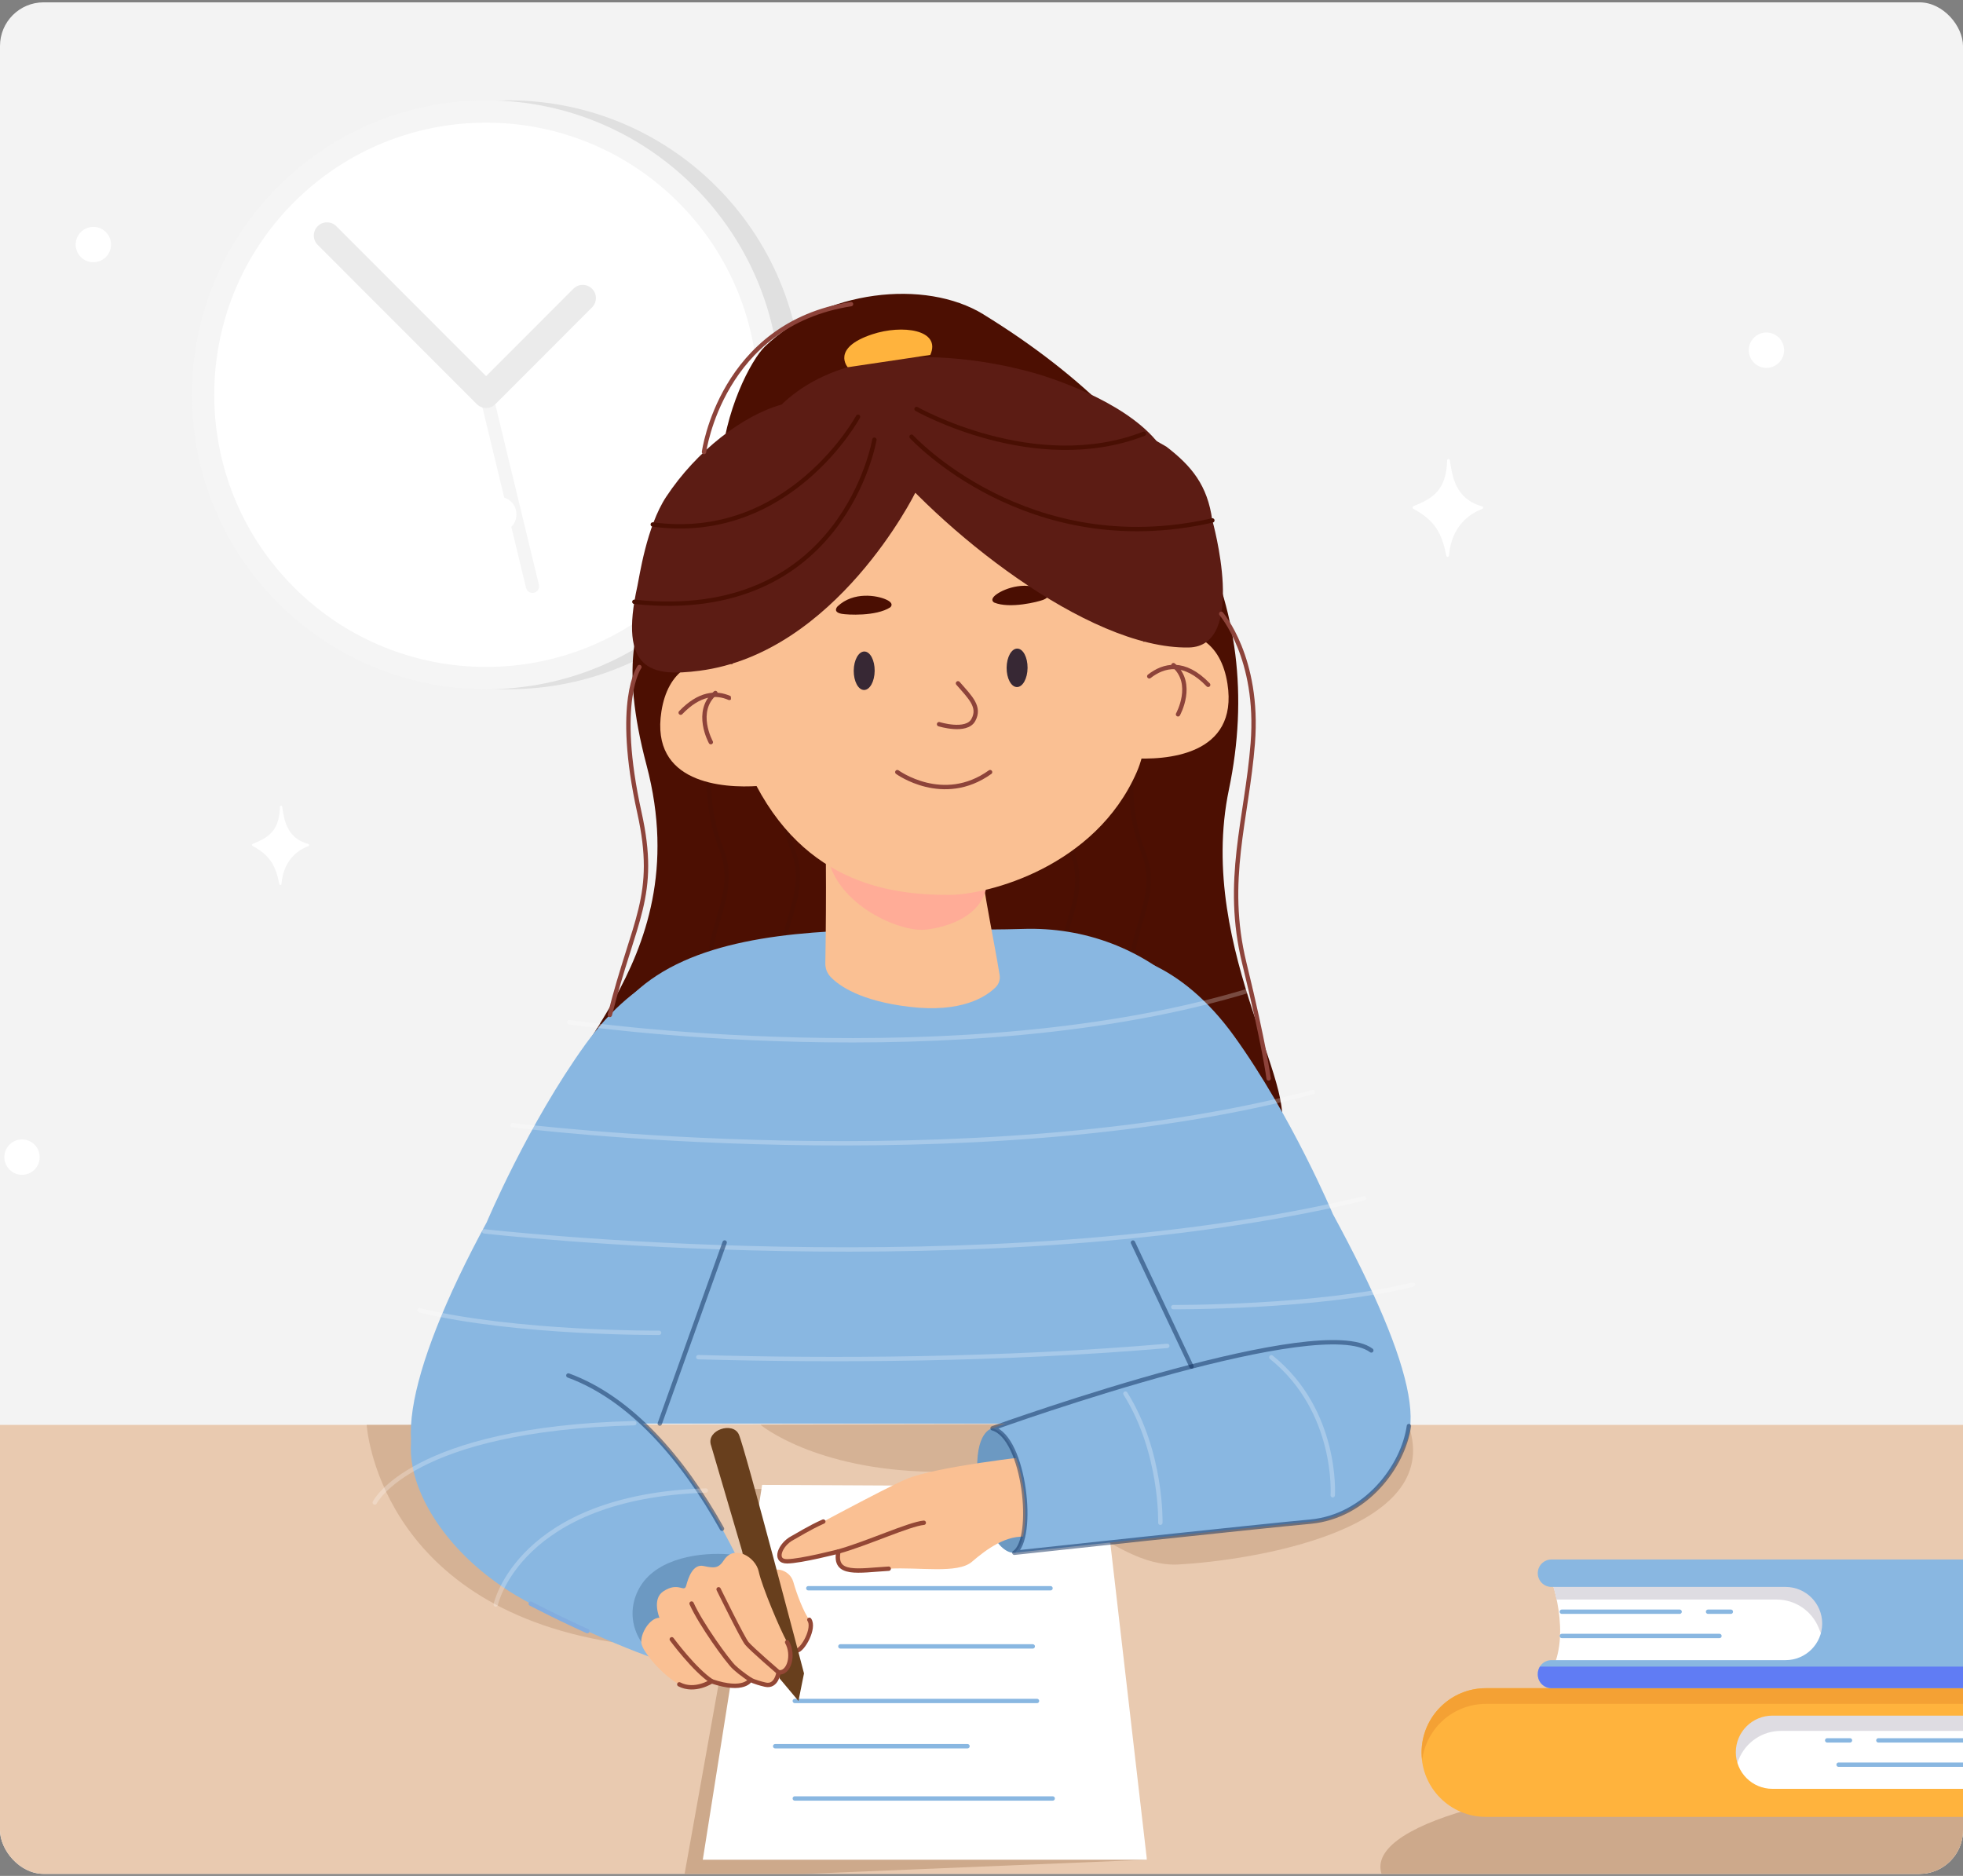
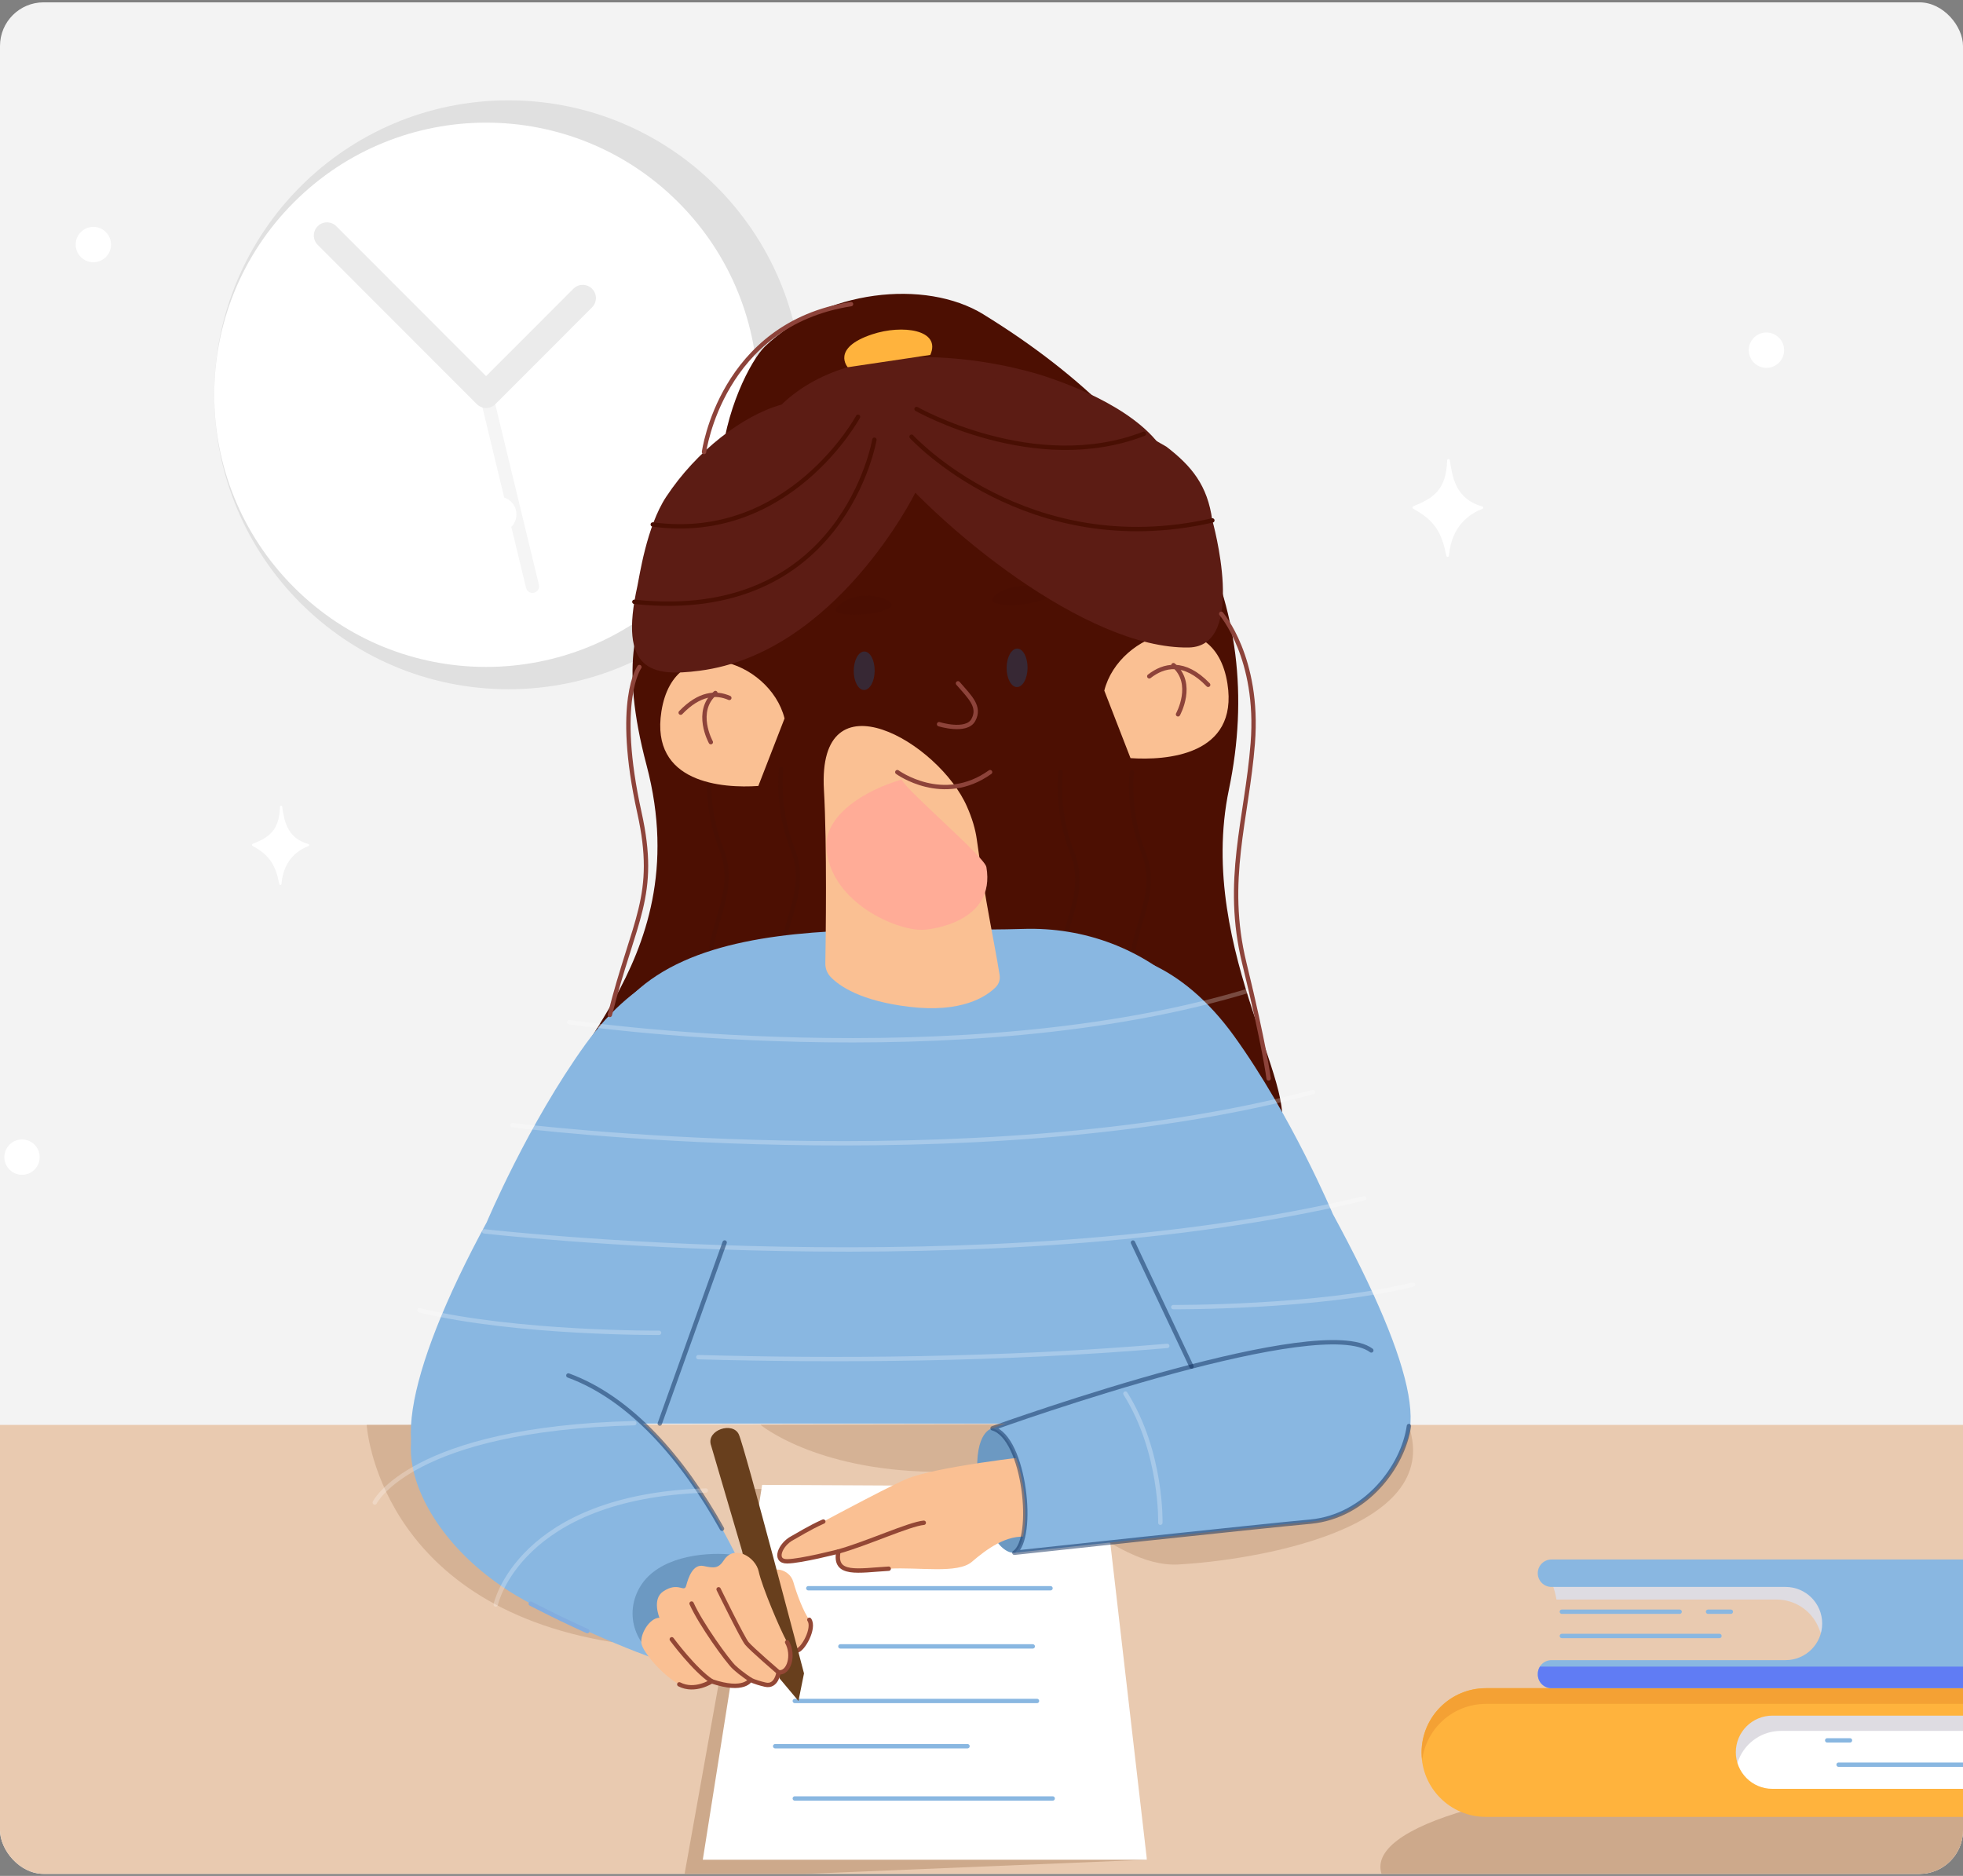
<svg xmlns="http://www.w3.org/2000/svg" width="450" height="430" viewBox="0 0 450 430" fill="none">
  <rect x="0" y="0" width="450" height="430" fill="#808080" stroke="none" />
  <g clip-path="url(#clip0_32_2123)">
    <rect y="0.536" width="450" height="429" rx="10" fill="#F3F3F3" />
    <g clip-path="url(#clip1_32_2123)">
      <path d="M116.554 157.987C153.796 157.987 183.987 127.769 183.987 90.494C183.987 53.218 153.796 23 116.554 23C79.311 23 49.12 53.218 49.12 90.494C49.12 127.769 79.311 157.987 116.554 157.987Z" fill="#E0E0E0" />
-       <path d="M111.434 157.987C148.676 157.987 178.867 127.769 178.867 90.494C178.867 53.218 148.676 23 111.434 23C74.191 23 44 53.218 44 90.494C44 127.769 74.191 157.987 111.434 157.987Z" fill="#F5F5F5" />
      <path d="M155.509 134.604C179.849 110.243 179.849 70.745 155.509 46.383C131.169 22.021 91.706 22.021 67.366 46.383C43.026 70.745 43.026 110.243 67.366 134.604C91.706 158.966 131.169 158.966 155.509 134.604Z" fill="white" />
      <path d="M122.059 135.906C121.378 135.906 120.76 135.442 120.593 134.747L109.98 90.854C109.787 90.043 110.289 89.219 111.099 89.026C111.91 88.833 112.72 89.322 112.926 90.146L123.539 134.039C123.732 134.85 123.23 135.674 122.42 135.867C122.304 135.893 122.175 135.906 122.059 135.906Z" fill="#F5F5F5" />
      <path d="M111.434 93.519C110.662 93.519 109.89 93.223 109.298 92.631L72.828 56.129C71.645 54.944 71.645 53.039 72.828 51.854C74.012 50.669 75.916 50.669 77.099 51.854L111.434 86.219L131.45 66.184C132.634 65 134.538 65 135.721 66.184C136.905 67.369 136.905 69.275 135.721 70.459L113.569 92.631C112.977 93.223 112.205 93.519 111.434 93.519Z" fill="#EBEBEB" />
    </g>
    <g clip-path="url(#clip2_32_2123)">
      <g opacity="0.7">
        <path opacity="0.5" d="M66.19 353.14C66.19 353.14 110.87 375.58 136.39 382.44" stroke="white" stroke-miterlimit="10" stroke-linecap="round" />
        <path opacity="0.5" d="M133.26 312.91C133.26 312.91 129.32 335.81 142.22 389.13" stroke="white" stroke-miterlimit="10" stroke-linecap="round" />
      </g>
      <g opacity="0.7">
        <path opacity="0.5" d="M356.07 352.34C356.07 352.34 311.41 374.81 285.9 381.7" stroke="white" stroke-miterlimit="10" stroke-linecap="round" />
        <path opacity="0.5" d="M288.97 312.17C288.97 312.17 292.93 335.07 280.07 388.39" stroke="white" stroke-miterlimit="10" stroke-linecap="round" />
      </g>
      <path d="M460.23 326.62H-39.77L-5.181 438.797L464.789 449.318L460.23 326.62Z" fill="#E9CAB0" />
      <path d="M172.75 341.31L156.73 430.69L262.92 426.29L240.73 340.51L172.75 341.31Z" fill="#CDA98B" />
      <path d="M174.71 340.37L161.11 426.29H262.92L253.03 340.77L174.71 340.37Z" fill="white" />
      <path d="M404.229 448.517C452.714 448.517 492.018 439.297 492.018 427.924C492.018 416.55 452.714 407.33 404.229 407.33C355.745 407.33 316.44 416.55 316.44 427.924C316.44 439.297 355.745 448.517 404.229 448.517Z" fill="#CDA98B" />
      <path d="M460.29 390.8C460.29 390.8 455.12 404.18 460.29 413.1H391.31V390.8H460.29Z" fill="white" />
      <path d="M394.8 412.76L398.59 403.3C400.17 399.35 404 396.76 408.26 396.76H458.72C459.06 394.81 459.67 392.9 460.68 391.15H392.91L394.8 412.76Z" fill="#DEDCE2" />
      <path d="M459.97 386.97H340.62C332.47 386.97 325.87 393.57 325.87 401.72C325.87 409.87 332.47 416.47 340.62 416.47H459.97C461.71 416.47 463.12 415.06 463.12 413.32V413.19C463.12 411.45 461.71 410.04 459.97 410.04H406.31C401.67 410.04 397.92 406.28 397.92 401.65C397.92 397.01 401.68 393.26 406.31 393.26H459.97C461.71 393.26 463.12 391.85 463.12 390.11C463.12 388.37 461.71 386.96 459.97 386.96V386.97Z" fill="#FFB33D" />
-       <path d="M457.61 398.93H430.6" stroke="#89B7E1" stroke-miterlimit="10" stroke-linecap="round" />
      <path d="M424.09 398.93H418.87" stroke="#89B7E1" stroke-miterlimit="10" stroke-linecap="round" />
      <path d="M457.61 404.5H421.48" stroke="#89B7E1" stroke-miterlimit="10" stroke-linecap="round" />
      <path d="M340.63 386.97H459.98C461.72 386.97 463.13 388.38 463.13 390.12C463.13 390.79 462.92 391.41 462.56 391.92C461.99 391.11 461.05 390.57 459.99 390.57H340.64C333.1 390.57 326.9 396.22 326.01 403.52C325.94 402.93 325.89 402.33 325.89 401.72C325.89 393.57 332.49 386.97 340.64 386.97H340.63Z" fill="#F4A134" />
-       <path d="M355.35 361.3C355.35 361.3 360.52 374.68 355.35 383.6H424.33V361.3H355.35Z" fill="white" />
      <path d="M420.73 382.65L416.94 373.19C415.36 369.24 411.53 366.65 407.27 366.65H356.81C356.47 364.7 355.86 362.79 354.85 361.04H422.62L420.73 382.65Z" fill="#DEDCE2" />
      <path d="M355.67 357.47H475.02C483.17 357.47 489.77 364.07 489.77 372.22C489.77 380.37 483.17 386.97 475.02 386.97H355.67C353.93 386.97 352.52 385.56 352.52 383.82V383.69C352.52 381.95 353.93 380.54 355.67 380.54H409.33C413.97 380.54 417.72 376.78 417.72 372.15C417.72 367.51 413.96 363.76 409.33 363.76H355.67C353.93 363.76 352.52 362.35 352.52 360.61C352.52 358.87 353.93 357.47 355.67 357.47Z" fill="#89B7E1" />
      <path d="M358.04 369.44H385.04" stroke="#89B7E1" stroke-miterlimit="10" stroke-linecap="round" />
      <path d="M391.56 369.44H396.78" stroke="#89B7E1" stroke-miterlimit="10" stroke-linecap="round" />
      <path d="M358.04 375H394.17" stroke="#89B7E1" stroke-miterlimit="10" stroke-linecap="round" />
      <path d="M352.53 383.69C352.53 383.07 352.71 382.5 353.02 382.02H472.21C480.36 382.02 486.96 375.42 486.96 367.27C486.96 365.64 486.68 364.07 486.19 362.61C488.41 365.19 489.77 368.55 489.77 372.22C489.77 380.37 483.17 386.97 475.02 386.97H355.67C353.93 386.97 352.53 385.56 352.53 383.82V383.69Z" fill="#607CF4" />
      <path d="M241.32 412.25H182.2" stroke="#89B7E1" stroke-miterlimit="10" stroke-linecap="round" />
      <path d="M177.7 400.27H221.79" stroke="#89B7E1" stroke-miterlimit="10" stroke-linecap="round" />
      <path d="M182.2 389.9H237.72" stroke="#89B7E1" stroke-miterlimit="10" stroke-linecap="round" />
      <path d="M192.65 377.39H236.75" stroke="#89B7E1" stroke-miterlimit="10" stroke-linecap="round" />
      <path d="M185.3 364.06H240.82" stroke="#89B7E1" stroke-miterlimit="10" stroke-linecap="round" />
      <path d="M323.99 116.05C328.7 114.15 331.53 112.24 331.75 105.51C331.76 105.16 332.3 105.13 332.36 105.47C332.92 109.2 333.62 114.37 339.79 116.08C340.04 116.15 340.09 116.54 339.85 116.63C337.33 117.6 332.78 120.15 332.16 127.39C332.13 127.71 331.62 127.72 331.56 127.41C330.51 122.1 328.9 119.29 323.98 116.62C323.75 116.49 323.76 116.16 324 116.06L323.99 116.05Z" fill="white" />
      <path d="M118.39 117.91C118.39 120.15 116.58 121.96 114.34 121.96C112.1 121.96 110.29 120.15 110.29 117.91C110.29 115.67 112.1 113.86 114.34 113.86C116.58 113.86 118.39 115.67 118.39 117.91Z" fill="white" />
      <path d="M57.9 193.45C61.72 191.91 64.01 190.37 64.19 184.91C64.19 184.63 64.64 184.6 64.68 184.88C65.13 187.9 65.7 192.09 70.7 193.47C70.9 193.53 70.94 193.84 70.75 193.92C68.7 194.71 65.02 196.77 64.52 202.64C64.5 202.9 64.09 202.91 64.03 202.65C63.18 198.34 61.88 196.07 57.89 193.9C57.7 193.8 57.71 193.53 57.91 193.45H57.9Z" fill="white" />
      <path d="M408.99 80.27C408.99 82.51 407.18 84.32 404.94 84.32C402.7 84.32 400.89 82.51 400.89 80.27C400.89 78.03 402.7 76.22 404.94 76.22C407.18 76.22 408.99 78.03 408.99 80.27Z" fill="white" />
      <path d="M9.1 265.24C9.1 267.48 7.29 269.29 5.05 269.29C2.81 269.29 1 267.48 1 265.24C1 263 2.81 261.19 5.05 261.19C7.29 261.19 9.1 263 9.1 265.24Z" fill="white" />
      <path d="M25.45 56.06C25.45 58.3 23.64 60.11 21.4 60.11C19.16 60.11 17.35 58.3 17.35 56.06C17.35 53.82 19.16 52.01 21.4 52.01C23.64 52.01 25.45 53.82 25.45 56.06Z" fill="white" />
      <path d="M225.47 72.07C212.04 63.81 188.77 66.49 175.37 79.41C172.18 82.49 166 94.19 165.2 107.56C163.76 131.66 135.68 128.07 148.21 175.38C160.74 222.7 121.94 244.68 130.11 255.33C138.28 265.98 283.97 268.53 292.31 260.61C300.64 252.69 273.91 218.38 281.72 180.97C290.63 138.29 271.62 100.47 225.47 72.08V72.07Z" fill="#4C0F02" />
      <path d="M162.74 176.27C162.74 176.27 161.55 185.11 165.42 194.8C169.84 205.87 159.89 215.08 163.99 224.18" stroke="#490F03" stroke-miterlimit="10" stroke-linecap="round" />
      <path d="M179.08 176.27C179.08 176.27 177.89 185.11 181.76 194.8C186.18 205.87 176.23 215.08 180.33 224.18" stroke="#490F03" stroke-miterlimit="10" stroke-linecap="round" />
      <path d="M243.14 176.99C243.14 176.99 241.95 185.83 245.82 195.52C250.24 206.59 240.29 215.8 244.39 224.9" stroke="#490F03" stroke-miterlimit="10" stroke-linecap="round" />
      <path d="M259.48 176.99C259.48 176.99 258.29 185.83 262.16 195.52C266.58 206.59 256.63 215.8 260.73 224.9" stroke="#490F03" stroke-miterlimit="10" stroke-linecap="round" />
      <path d="M179.85 164.68C176.47 151.2 154.6 144.03 151.62 163.09C149.04 179.59 165.69 180.72 173.84 180.16L179.85 164.68Z" fill="#FAC093" />
      <path d="M167.19 159.98C164.14 158.64 160.33 158.89 156.04 163.36" stroke="#8D433A" stroke-linecap="round" stroke-linejoin="round" />
      <path d="M162.95 170.12C162.95 170.12 159.04 163.06 164 158.85" stroke="#8D433A" stroke-linecap="round" stroke-linejoin="round" />
      <path d="M253.15 158.3C256.53 144.82 278.4 137.65 281.38 156.71C283.96 173.21 267.31 174.34 259.16 173.78L253.15 158.3Z" fill="#FAC093" />
      <path d="M263.46 155.03C266.78 152.44 271.48 151.27 276.96 156.98" stroke="#8D433A" stroke-linecap="round" stroke-linejoin="round" />
      <path d="M270.05 163.74C270.05 163.74 273.96 156.68 269 152.47" stroke="#8D433A" stroke-linecap="round" stroke-linejoin="round" />
      <path d="M293.79 326.31C293.79 326.31 293.25 326.31 289.71 284.75C289.19 278.66 289 272.49 288.74 266.42C287.36 233.75 263.19 211.94 234.4 212.93C234.21 212.93 234.59 212.93 234.4 212.93C195.8 214.13 136.29 205.81 134.27 254.66C133.71 268.13 131.48 313.7 132.95 326.32H293.78L293.79 326.31Z" fill="#89B7E1" />
      <path d="M189.2 220.84C189.18 222 189.62 223.11 190.42 223.94C192.41 226.02 197.29 229.44 208.42 230.78C220.46 232.24 226.09 228.44 228.25 226.29C228.99 225.56 229.33 224.51 229.15 223.48C229.15 223.48 229.15 223.48 229.15 223.47C227.94 215.87 226 207.48 223.92 192.4C223.6 190.04 222.82 187.48 221.69 184.93C215.28 170.16 187.32 153.87 188.88 181.05C189.6 193.55 189.3 215.15 189.2 220.85V220.84Z" fill="#FAC093" />
      <path d="M211.3 213.14C213.33 213.14 228.31 211.4 226.12 198.75C225.71 196.4 207.82 181.26 206.69 178.7C198.43 181.07 188.53 186.92 189.48 194.97C190.9 207 205.39 213.22 211.31 213.13L211.3 213.14Z" fill="#FFAC97" />
-       <path d="M217.5 205.13C203.54 205.13 182.7 202.29 171.06 175.23C165.03 161.22 168.14 150.17 169.98 139.32C171.83 128.41 163.71 119.34 166.85 113.33C172.88 101.76 190.48 84.63 224.97 93.24C250.97 99.73 260.6 109.06 262.33 149.85C262.57 155.48 264.51 168.03 260.58 177C251.09 198.69 226.53 205.13 217.51 205.13H217.5Z" fill="#FAC093" />
      <path d="M230.76 153.06C230.74 155.49 231.8 157.48 233.12 157.49C234.45 157.5 235.54 155.54 235.56 153.1C235.58 150.67 234.53 148.68 233.2 148.67C231.87 148.66 230.78 150.62 230.76 153.06Z" fill="#372834" />
      <path d="M219.61 156.63C222.46 159.9 224.77 162.04 223.13 165.04C221.54 167.95 215.27 166 215.27 166" stroke="#8D433A" stroke-linecap="round" stroke-linejoin="round" />
      <path d="M227.91 138.12C227.91 138.12 226.65 137.5 228.5 136.19C230.35 134.88 235.48 132.91 239.74 135.65C239.74 135.65 241.23 136.68 239.13 137.5C237.97 137.95 231.51 139.6 227.91 138.12Z" fill="#4A0E02" />
      <path d="M204.08 139.21C204.08 139.21 205.2 138.36 203.14 137.43C201.08 136.49 195.67 135.52 192 139C192 139 190.73 140.29 192.95 140.7C194.17 140.93 200.83 141.33 204.09 139.21H204.08Z" fill="#4A0E02" />
      <path d="M195.71 153.73C195.69 156.16 196.74 158.15 198.07 158.16C199.4 158.17 200.49 156.21 200.51 153.77C200.53 151.34 199.48 149.35 198.15 149.34C196.82 149.33 195.73 151.29 195.71 153.73Z" fill="#372834" />
      <path d="M263.82 118.22C264.85 125.88 263.21 141.42 261.87 144.42C261.87 144.42 260.49 129.11 256.51 116.12C234.11 99.19 222.41 111.43 209.82 112.96C204.47 113.61 220.08 106.33 209.82 112.96C209.82 112.96 191.68 149.71 160.35 153.75C149.42 155.16 141.77 153.86 146.13 134.27C146.56 132.35 148.19 120.72 152.73 113.86C159.68 103.35 170.26 95.22 179.16 92.74C197.34 75.28 230.84 83.41 239.23 86.15C245.72 88.27 261.94 94.28 267.4 104.42C272.52 113.91 263.82 118.22 263.82 118.22Z" fill="#5C1C14" />
      <path d="M277.92 119.3C277.92 119.3 286.08 148.19 272.49 148.42C249.21 148.81 214.86 120.94 200.46 102.43C194.29 94.49 201.19 90.24 210.65 87.97C225.08 84.5 240.52 87.02 253.52 94.46L267.39 102.39C273.13 106.81 276.83 111.22 277.91 119.31L277.92 119.3Z" fill="#5C1C14" />
      <path d="M208.96 100.1C208.96 100.1 235.44 128.98 277.92 119.29" stroke="#490F03" stroke-miterlimit="10" stroke-linecap="round" />
      <path d="M210.11 93.75C210.11 93.75 237.25 109.13 262.23 99.43" stroke="#490F03" stroke-miterlimit="10" stroke-linecap="round" />
      <path d="M194.33 84.17C194.33 84.17 190.45 79.8 199.92 76.64C206.81 74.34 215.84 75.55 213.26 81.36L194.33 84.18V84.17Z" fill="#FFB33D" />
      <path d="M200.45 100.79C200.45 100.79 193.33 143.06 145.42 137.95" stroke="#490F03" stroke-miterlimit="10" stroke-linecap="round" />
      <path d="M196.7 95.53C196.7 95.53 181 124.49 149.64 120.22" stroke="#490F03" stroke-miterlimit="10" stroke-linecap="round" />
      <path d="M205.7 176.99C205.7 176.99 216.23 184.69 226.97 176.99" stroke="#8D433A" stroke-linecap="round" stroke-linejoin="round" />
      <path opacity="0.7" d="M174.37 326.62C174.37 326.62 186.69 336.91 213.7 337.37C240.71 337.83 254.05 359.51 270.24 358.61C286.43 357.71 331.08 350.98 322.96 326.87C314.84 302.76 265.16 326.3 265.16 326.3L97.04 326.59L84.06 326.62C84.06 326.62 86.52 367.75 140.43 376.43L144.99 326.62H174.36H174.37Z" fill="#CDA98B" />
      <path d="M167.57 267.39C159.78 277.73 153.3 288.23 147.46 297.9C133.05 321.75 119.69 341.17 103.21 340.23C88.21 339.37 92.5 315.27 111.58 280.16C111.58 280.16 121.03 257.66 134.23 239.35C146.15 222.83 160.88 217.68 172.02 221.13C183.03 224.54 181.43 248.96 167.57 267.39Z" fill="#89B7E1" />
      <path d="M154.98 381.87C154.98 381.87 141.68 377.96 121.67 367.59C120.51 366.99 119.4 366.37 118.3 365.71C105.29 357.96 96.53 346.44 94.58 336.18C93.85 332.32 94.08 328.62 95.42 325.38C100.58 312.81 112.28 308.7 130.29 315.3C138.37 318.26 145.68 323.93 152.11 331.18C155.66 335.17 158.93 339.64 161.94 344.4C165.65 350.25 168.92 356.55 171.75 362.93L154.98 381.87Z" fill="#89B7E1" />
      <path d="M121.67 367.6C126.4 370.05 130.75 372.13 134.64 373.89" stroke="#83ADDF" stroke-linecap="round" stroke-linejoin="round" />
      <path opacity="0.5" d="M165.51 350.42C156.55 334.38 144.65 320.55 130.29 315.29" stroke="#0C2C5B" stroke-linecap="round" stroke-linejoin="round" />
      <path d="M167.32 356.3C160.66 355.74 150.97 357.07 146.92 363.42C142.87 369.77 145.32 378.2 153.68 381.6C162.04 384.99 169.01 385.39 175.16 383.07L167.31 356.3H167.32Z" fill="#6C99C2" />
      <path d="M176.6 361.09C176.72 358.84 181 359.58 181.85 362.58C182.7 365.58 184.2 369.44 185.52 371.3C186.84 373.16 184.04 378.31 182.58 378.39C182.58 378.39 176.46 363.77 176.6 361.1V361.09Z" fill="#FAC093" />
      <path d="M185.53 371.29C186.85 373.15 184.05 378.3 182.59 378.38" stroke="#934735" stroke-linecap="round" stroke-linejoin="round" />
      <path d="M162.95 331.16C161.99 327.75 167.98 325.83 169.36 328.78C170.74 331.73 184.31 383.58 184.31 383.58L183.04 389.9L178.74 384.77C178.74 384.77 163.76 334 162.96 331.16H162.95Z" fill="#683F1D" />
      <path d="M165.97 357.6C168.31 353.96 173.22 356.9 173.93 360.23C174.63 363.56 178.8 373.49 180.45 376.43C182.1 379.37 180.89 383.65 178.49 383.33C178.49 383.33 178.05 386.77 175.44 386.16C172.84 385.55 172.03 385.03 172.03 385.03C172.03 385.03 170.67 387.93 163.16 385.39C163.16 385.39 159.31 387.95 155.73 386.09C152.15 384.23 147.32 378.77 147.03 376.64C146.75 374.51 148.9 370.86 151.17 370.82C151.17 370.82 149.41 366.56 152.02 364.8C155.55 362.42 156.84 365.22 157.31 363.44C157.79 361.65 158.83 358.44 161.28 358.96C163.73 359.48 164.71 359.55 165.97 357.6Z" fill="#FAC093" />
      <path d="M180.44 376.43C182.09 379.37 180.88 383.65 178.48 383.33C178.48 383.33 178.04 386.77 175.43 386.16C172.83 385.55 172.02 385.03 172.02 385.03C172.02 385.03 170.66 387.93 163.15 385.39C163.15 385.39 159.3 387.95 155.72 386.09" stroke="#934735" stroke-linecap="round" stroke-linejoin="round" />
      <path d="M158.54 367.57C160.61 372.21 166.82 380.83 168.33 382.2C170.17 383.88 172.03 385.02 172.03 385.02" stroke="#934735" stroke-linecap="round" stroke-linejoin="round" />
      <path d="M178.48 383.33C178.48 383.33 172.32 378.04 171.21 376.71C170.23 375.53 164.73 364.3 164.73 364.3" stroke="#934735" stroke-linecap="round" stroke-linejoin="round" />
      <path d="M154 375.76C154 375.76 159.18 382.8 163.16 385.39" stroke="#934735" stroke-linecap="round" stroke-linejoin="round" />
      <path d="M249.57 265.52C257.36 275.86 263.84 286.36 269.68 296.03C284.09 319.88 298.1 336.23 314.57 335.29C329.57 334.43 324.64 313.4 305.55 278.29C305.55 278.29 296.1 255.79 282.9 237.48C270.98 220.96 256.25 215.81 245.11 219.26C234.1 222.67 235.7 247.09 249.56 265.52H249.57Z" fill="#89B7E1" />
      <path d="M232.52 355.93C229.1 356.11 224.86 349.55 224.1 338.72C223.33 327.88 227.52 327.4 227.52 327.4C227.52 327.4 239.26 326.69 242.68 340.59C246.1 354.49 232.53 355.94 232.53 355.94L232.52 355.93Z" fill="#6C99C2" />
      <path d="M235.7 352.31C230.8 351.63 226.11 355.16 222.81 357.99C219.51 360.82 210.74 359.17 203.73 359.58C196.72 359.99 191.11 361.29 192.2 355.64C192.2 355.64 183.64 357.85 180.45 357.89C177.26 357.93 178.82 354.02 181.66 352.54C184.5 351.06 202.81 341.16 207.7 339.06C214.43 336.17 236.72 333.74 236.72 333.74L235.69 352.31H235.7Z" fill="#FAC093" />
      <path d="M203.73 359.58C196.72 359.99 191.11 361.29 192.2 355.64C192.2 355.64 183.64 357.85 180.45 357.89C177.26 357.93 178.82 354.02 181.66 352.54C182.68 352.01 185.51 350.2 188.74 348.77" stroke="#934735" stroke-linecap="round" stroke-linejoin="round" />
      <path d="M192.2 355.64C198.78 353.81 208.38 349.37 211.77 349.05" stroke="#934735" stroke-linecap="round" stroke-linejoin="round" />
      <path d="M314.36 309.55C314.36 309.55 314.36 309.55 314.35 309.54C308.55 305.22 288.62 309.06 269.32 314.25C248.35 319.91 228.13 327.18 227.53 327.4C234.97 329.47 237.36 352.81 232.53 355.93C232.53 355.93 289.41 349.79 300.48 348.79C300.41 348.8 300.55 348.79 300.48 348.79C313.02 347.57 321.64 336.23 322.98 326.88C323.81 321.08 321.4 314.84 314.37 309.56L314.36 309.55Z" fill="#89B7E1" />
      <g opacity="0.5">
        <path d="M314.36 309.55C314.36 309.55 314.36 309.55 314.35 309.54C308.55 305.22 288.62 309.06 269.32 314.25C248.35 319.91 228.13 327.18 227.53 327.4C234.97 329.47 237.36 352.81 232.53 355.93C232.53 355.93 289.41 349.79 300.48 348.79C313.02 347.57 321.64 336.23 322.98 326.88" stroke="#0C2C5B" stroke-linecap="round" stroke-linejoin="round" />
      </g>
      <g opacity="0.5">
        <g opacity="0.5">
          <path d="M130.48 234.3C130.48 234.3 220.08 247.56 287.41 226.72" stroke="white" stroke-linecap="round" stroke-linejoin="round" />
          <path d="M117.5 257.91C117.5 257.91 222.26 271.17 300.97 250.33" stroke="white" stroke-linecap="round" stroke-linejoin="round" />
          <path d="M110.99 282.25C110.99 282.25 226.19 295.51 312.75 274.67" stroke="white" stroke-linecap="round" stroke-linejoin="round" />
          <path d="M160.08 311.09C190.92 311.94 229.27 311.79 267.58 308.51" stroke="white" stroke-linecap="round" stroke-linejoin="round" />
          <path d="M85.91 344.41C85.91 344.41 94.19 327.52 145.41 326.22" stroke="white" stroke-linecap="round" stroke-linejoin="round" />
          <path d="M113.64 367.79C113.64 367.79 118.97 343 161.81 341.66" stroke="white" stroke-linecap="round" stroke-linejoin="round" />
-           <path d="M305.52 342.74C305.52 342.74 306.79 323.47 291.45 311.12" stroke="white" stroke-linecap="round" stroke-linejoin="round" />
          <path d="M266 349.05C266 349.05 266.43 332.86 257.99 319.44" stroke="white" stroke-linecap="round" stroke-linejoin="round" />
          <path d="M151.09 305.51C151.09 305.51 118.43 305.74 96.14 300.34" stroke="white" stroke-linecap="round" stroke-linejoin="round" />
          <path d="M268.97 299.62C268.97 299.62 301.63 299.85 323.92 294.46" stroke="white" stroke-linecap="round" stroke-linejoin="round" />
        </g>
      </g>
      <path opacity="0.5" d="M166.12 284.8L151.25 326.31" stroke="#0C2C5B" stroke-linecap="round" stroke-linejoin="round" />
      <path opacity="0.5" d="M259.72 284.82L273.14 313.24" stroke="#0C2C5B" stroke-linecap="round" stroke-linejoin="round" />
      <path d="M279.95 140.69C279.95 140.69 288.73 150.79 287.19 170.37C285.81 187.86 280.62 201.84 285.25 220.78C289.88 239.72 290.82 247.2 290.82 247.2" stroke="#8D433A" stroke-miterlimit="10" stroke-linecap="round" />
      <path d="M161.39 103.61C161.39 103.61 165.3 74.33 195.09 69.71" stroke="#8D433A" stroke-miterlimit="10" stroke-linecap="round" />
      <path d="M146.58 152.9C146.58 152.9 140.9 160.58 146.58 186.27C150.84 205.51 145.32 210.62 139.8 232.64" stroke="#8D433A" stroke-miterlimit="10" stroke-linecap="round" />
    </g>
  </g>
  <defs>
    <clipPath id="clip0_32_2123">
      <rect y="0.536" width="450" height="429" rx="10" fill="white" />
    </clipPath>
    <clipPath id="clip1_32_2123">
      <rect width="140" height="135" fill="white" transform="translate(44 23)" />
    </clipPath>
    <clipPath id="clip2_32_2123">
      <rect width="530" height="472" fill="white" transform="translate(-40 -11)" />
    </clipPath>
  </defs>
</svg>